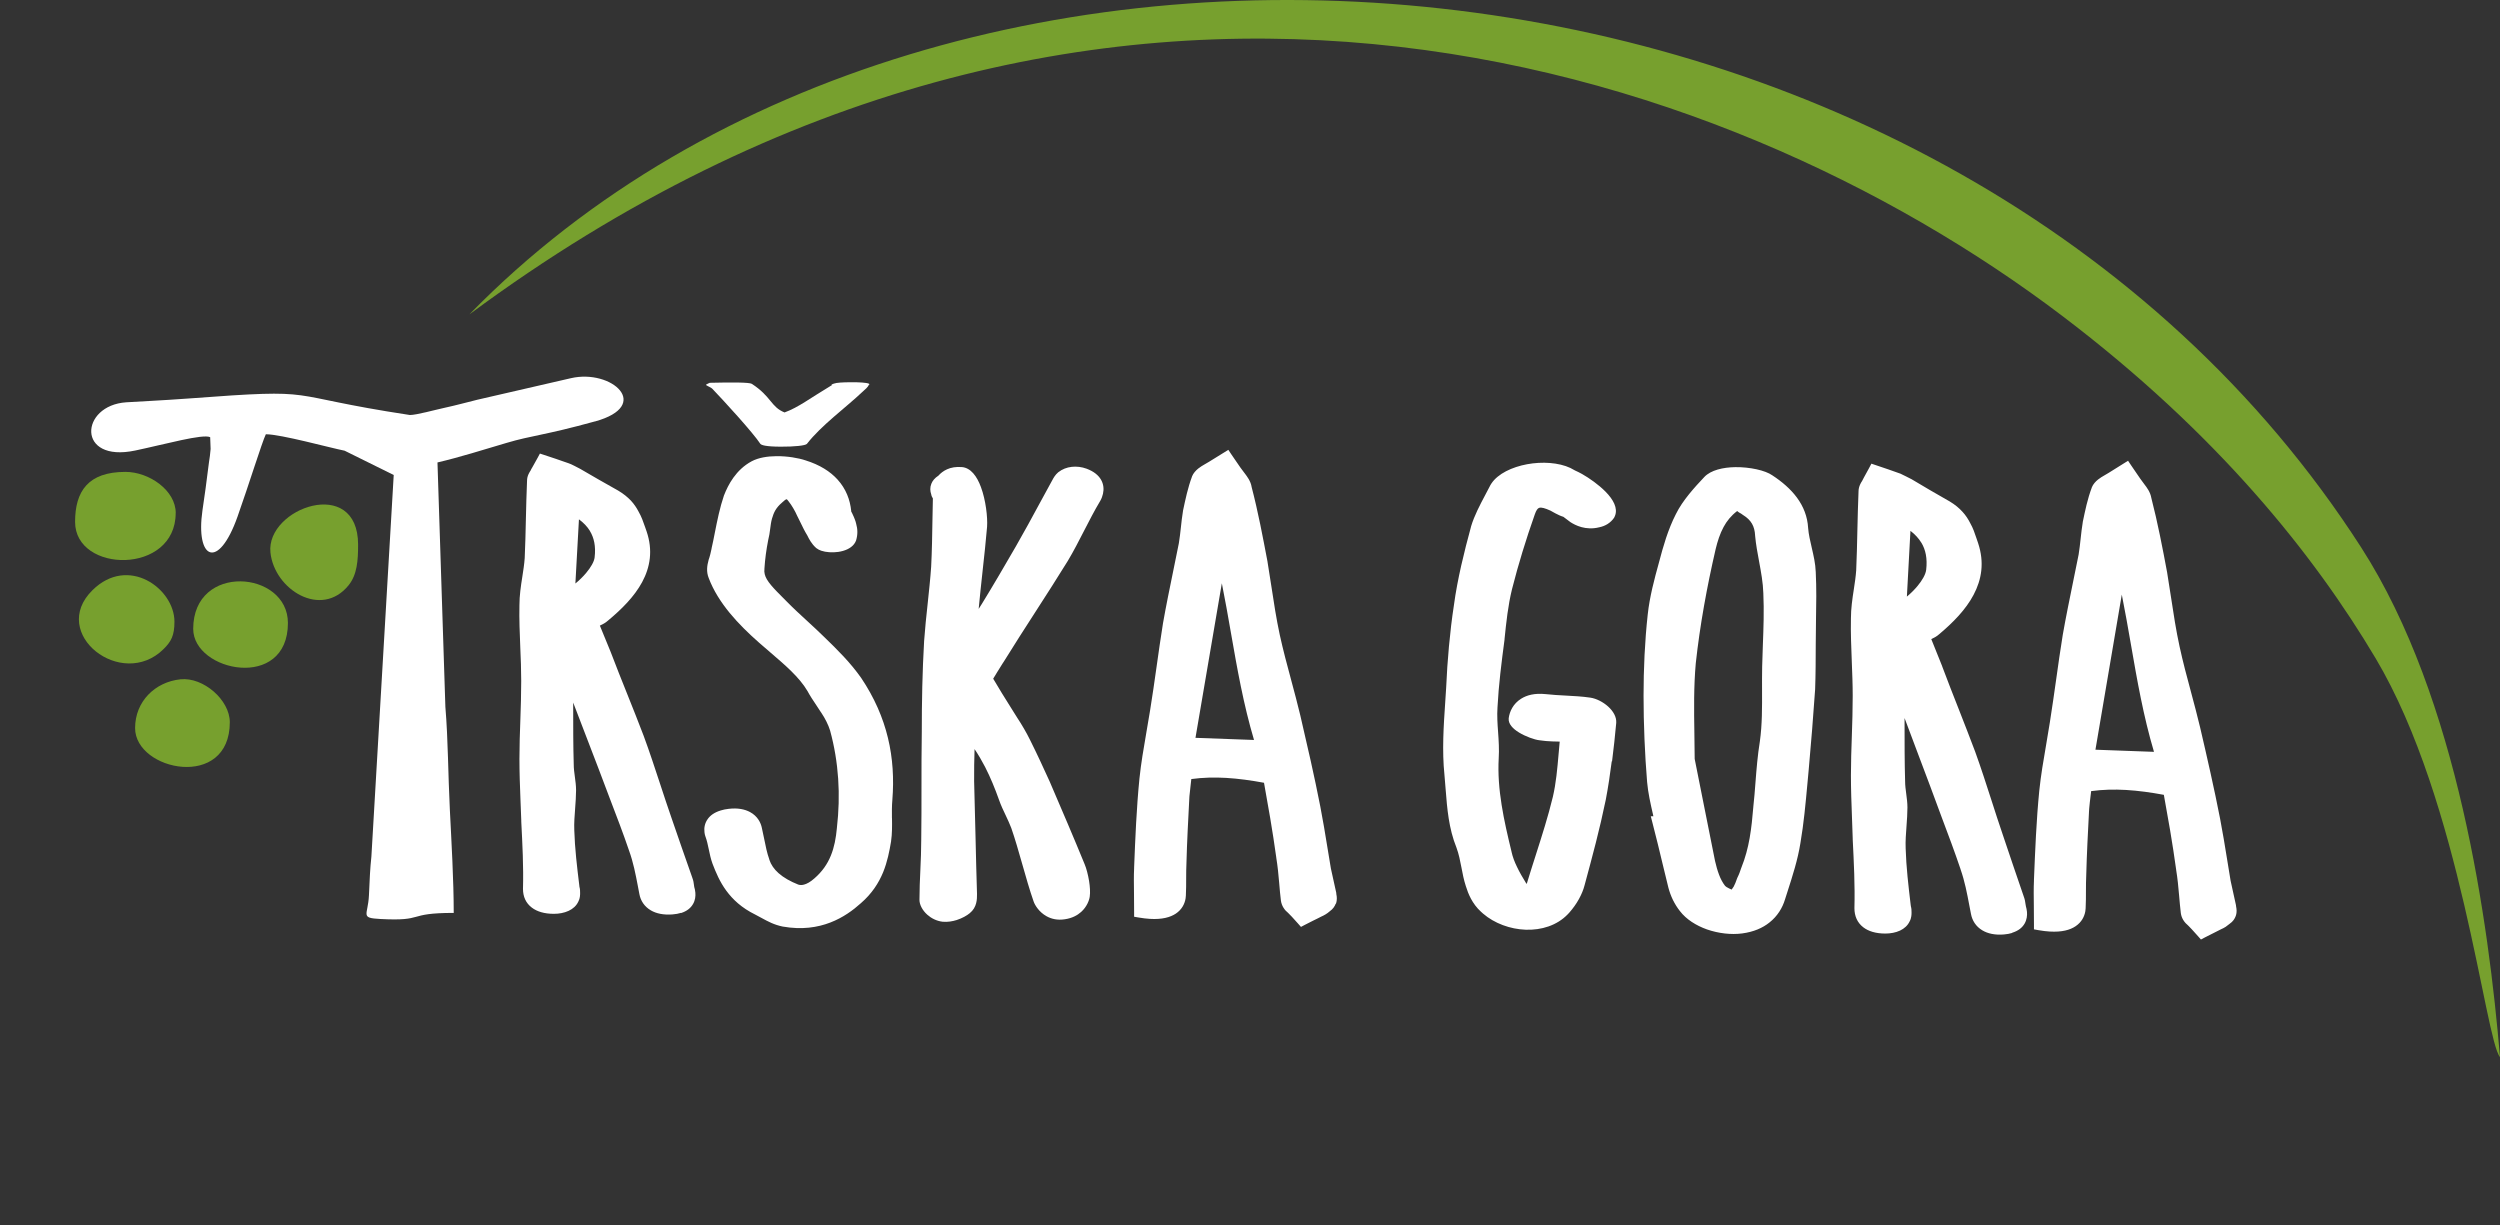
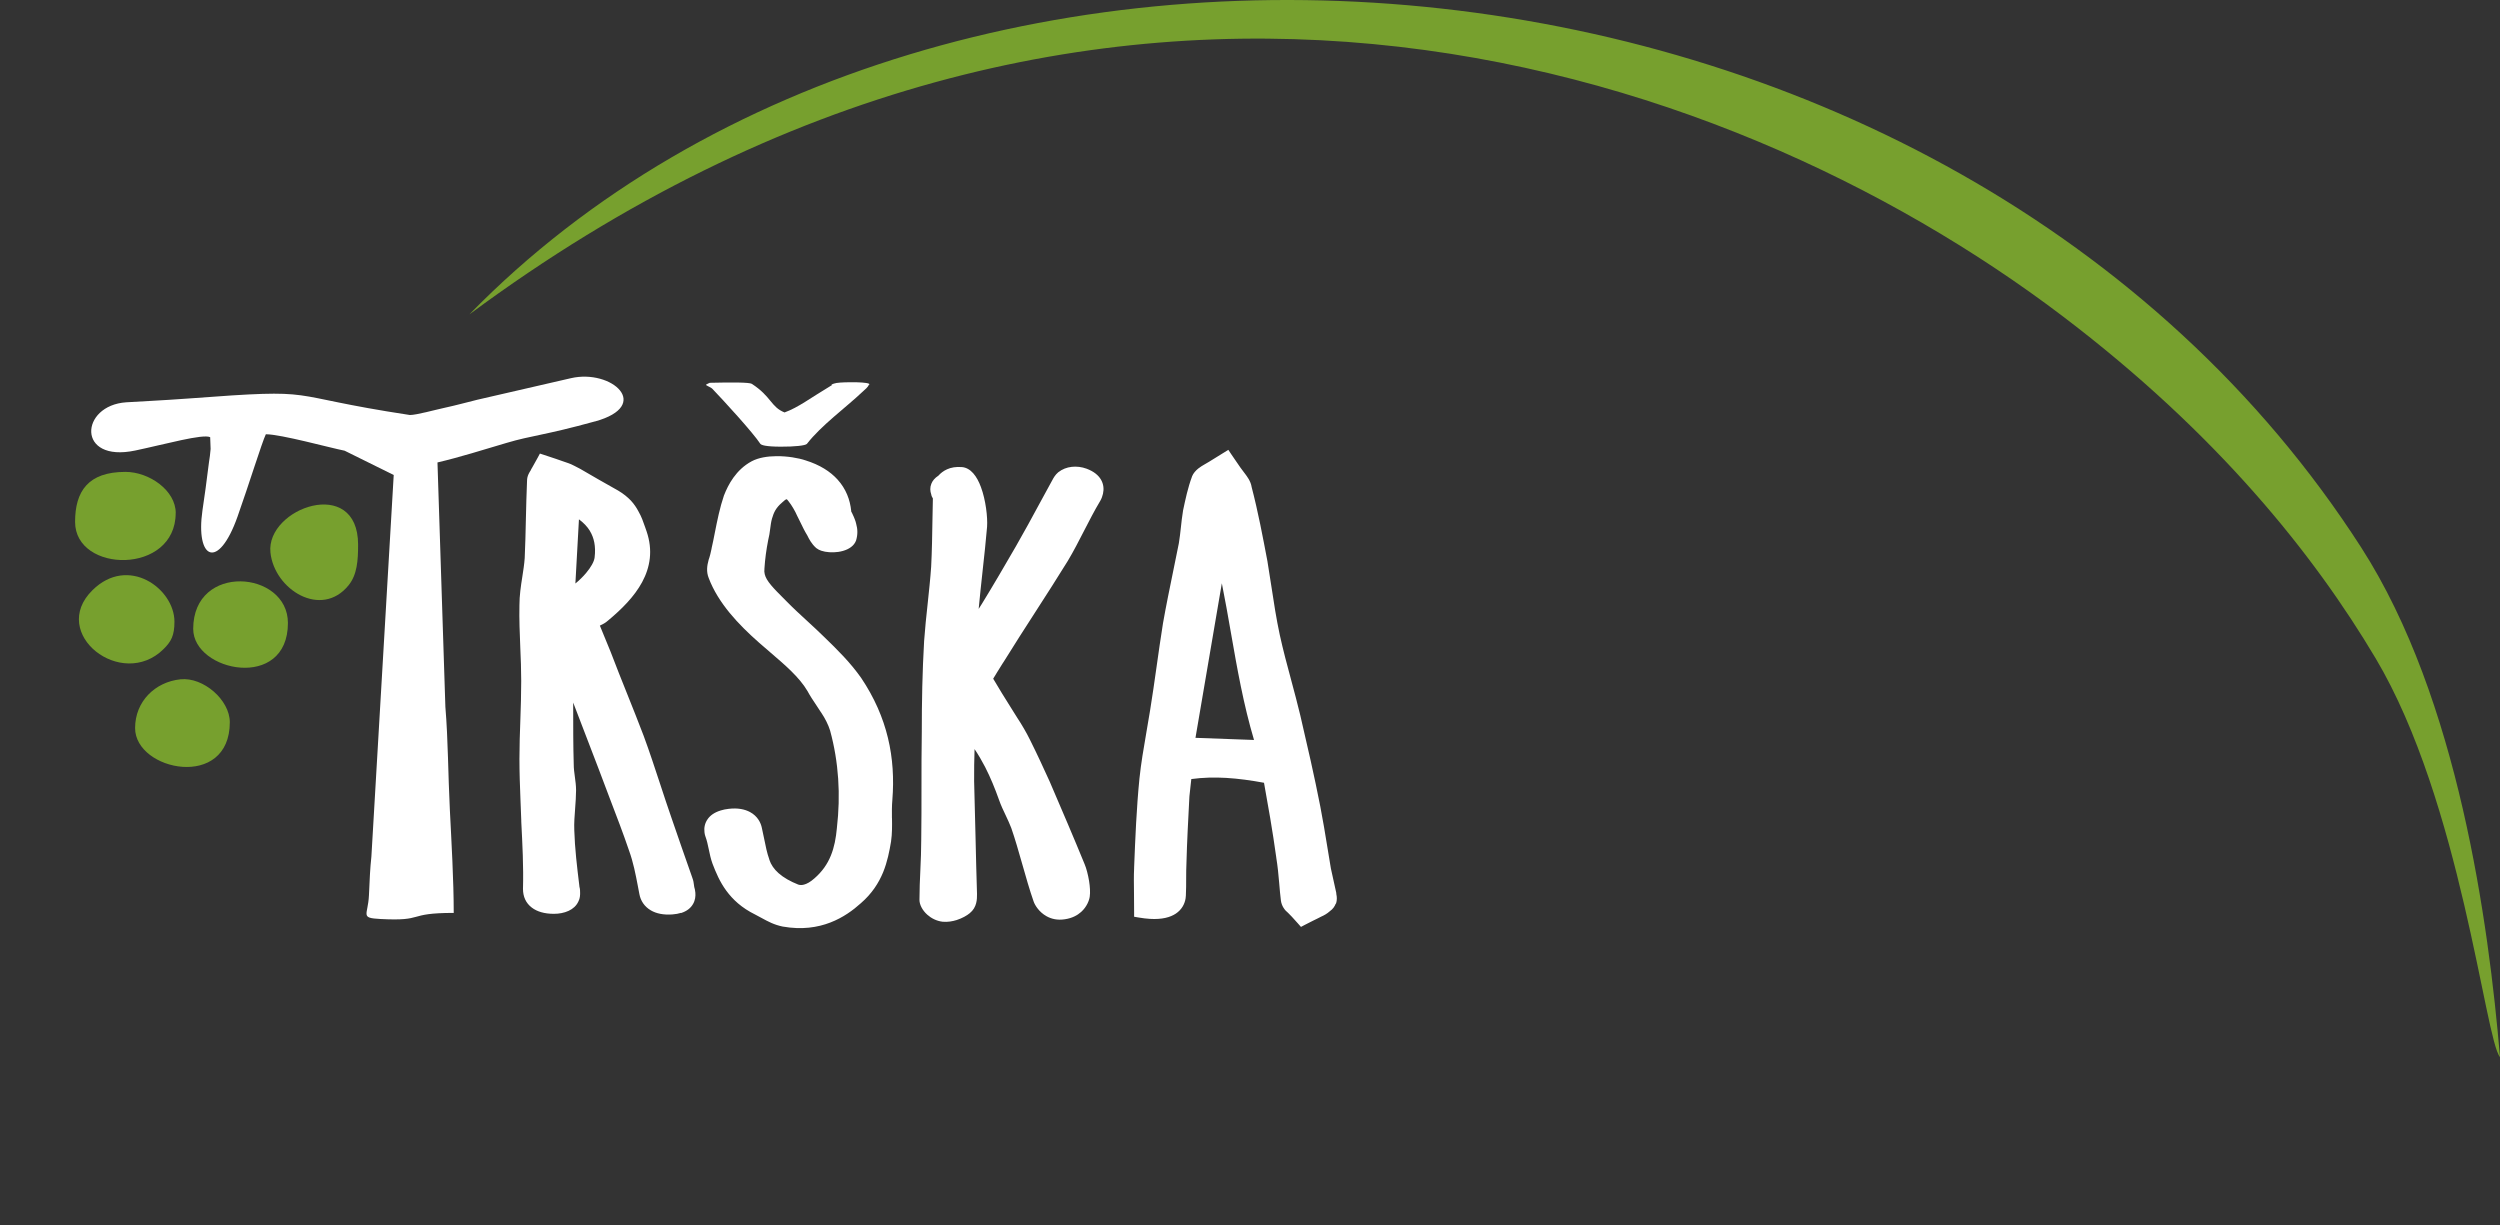
<svg xmlns="http://www.w3.org/2000/svg" width="204" height="100" viewBox="0 0 204 100" fill="none">
  <rect x="0" y="0" width="204" height="100" fill="#333333" stroke="none" />
  <g id="Layer_1">
    <path id="Vector" d="M55.575 74.488C55.375 74.553 55.14 74.597 54.87 74.617C54.135 74.672 53.545 74.543 53.105 74.284C52.584 73.976 52.274 73.504 52.174 72.958L52.049 72.302C51.864 71.333 51.674 70.354 51.334 69.42C50.854 68.003 50.304 66.577 49.763 65.161C49.453 64.356 49.148 63.556 48.848 62.741C48.443 61.697 48.088 60.763 47.733 59.834L46.772 57.33V57.657C46.772 59.258 46.772 60.858 46.817 62.368V62.383C46.817 62.711 46.862 63.044 46.907 63.372C46.957 63.74 47.007 64.112 47.007 64.48C47.007 64.967 46.967 65.459 46.932 65.956C46.887 66.557 46.837 67.164 46.862 67.75C46.907 69.246 47.087 70.741 47.272 72.262L47.282 72.361C47.337 72.55 47.337 72.714 47.337 72.878C47.337 72.958 47.337 73.052 47.318 73.176C47.303 73.296 47.267 73.425 47.197 73.559C47.037 73.912 46.752 74.16 46.402 74.324C46.042 74.493 45.617 74.568 45.197 74.568C44.416 74.568 43.821 74.384 43.396 74.061C42.911 73.693 42.676 73.166 42.676 72.535V72.525C42.726 70.722 42.631 68.898 42.536 67.044V66.955C42.516 66.403 42.496 65.837 42.471 65.27C42.426 64.142 42.386 63.019 42.386 61.941C42.386 60.863 42.421 59.829 42.461 58.746C42.496 57.717 42.531 56.684 42.531 55.575C42.531 54.631 42.496 53.737 42.456 52.842C42.411 51.694 42.361 50.547 42.386 49.384C42.386 48.594 42.501 47.824 42.621 47.068C42.701 46.551 42.781 46.04 42.816 45.538C42.866 44.479 42.886 43.441 42.911 42.402C42.936 41.349 42.961 40.29 43.006 39.242C43.006 39.028 43.056 38.844 43.131 38.685C43.186 38.566 43.246 38.471 43.296 38.397C43.326 38.317 43.371 38.248 43.446 38.119C43.531 37.97 43.671 37.731 43.876 37.348L44.056 37.011L44.421 37.13C45.222 37.388 45.662 37.547 45.962 37.652C46.137 37.711 46.262 37.756 46.382 37.796C46.627 37.87 47.092 38.134 47.343 38.258C48.353 38.854 49.393 39.441 50.434 40.027L50.459 40.042C50.884 40.295 51.214 40.569 51.484 40.852C51.744 41.135 51.944 41.433 52.104 41.741C52.344 42.154 52.489 42.571 52.634 42.993L52.764 43.366C53.29 44.916 53.055 46.288 52.394 47.51C51.759 48.683 50.734 49.707 49.623 50.631C49.403 50.835 49.153 50.954 48.983 51.034L48.948 51.048C49.098 51.431 49.253 51.794 49.403 52.157C49.548 52.499 49.688 52.842 49.833 53.205C50.279 54.378 50.724 55.496 51.174 56.614C51.634 57.767 52.099 58.925 52.519 60.033C53.005 61.345 53.435 62.666 53.87 63.983C54.18 64.922 54.485 65.862 54.775 66.686C55.365 68.411 55.916 69.981 56.466 71.546L56.501 71.651C56.581 71.855 56.606 72.038 56.626 72.207L56.651 72.381C56.691 72.505 56.726 72.665 56.741 72.843C56.766 73.127 56.731 73.46 56.551 73.768C56.376 74.076 56.071 74.349 55.56 74.508M48.143 43.331C47.918 42.964 47.613 42.651 47.242 42.377L46.952 47.615C47.267 47.356 47.568 47.063 47.823 46.76C48.213 46.298 48.488 45.826 48.523 45.473V45.463C48.628 44.574 48.473 43.883 48.138 43.331H48.143ZM72.787 66.756C72.797 67.392 72.802 68.028 72.712 68.644V68.654C72.577 69.459 72.412 70.319 72.062 71.179C71.701 72.053 71.151 72.918 70.251 73.698C69.616 74.269 68.8 74.876 67.755 75.278C66.7 75.686 65.424 75.879 63.894 75.611H63.884C63.158 75.462 62.673 75.194 62.153 74.911C61.978 74.816 61.798 74.717 61.623 74.627C60.522 74.086 59.792 73.4 59.257 72.669C58.732 71.949 58.416 71.194 58.141 70.478C57.996 70.076 57.916 69.693 57.836 69.305C57.761 68.948 57.686 68.59 57.566 68.262L57.556 68.242C57.521 68.133 57.496 68.023 57.486 67.919C57.441 67.556 57.506 67.188 57.731 66.861C57.941 66.547 58.291 66.289 58.822 66.13C59.017 66.07 59.227 66.026 59.462 66.001C60.222 65.911 60.787 66.041 61.203 66.264C61.823 66.597 62.088 67.149 62.168 67.561C62.243 67.884 62.303 68.172 62.358 68.456C62.473 69.027 62.583 69.599 62.778 70.135V70.155C62.913 70.562 63.168 70.93 63.533 71.253C63.944 71.616 64.489 71.924 65.139 72.183C65.269 72.222 65.424 72.237 65.609 72.183C65.839 72.123 66.119 71.974 66.45 71.681C67.1 71.119 67.52 70.498 67.795 69.822C68.08 69.131 68.215 68.376 68.29 67.571V67.561C68.445 66.215 68.485 64.873 68.395 63.546C68.305 62.219 68.09 60.907 67.735 59.61C67.66 59.377 67.565 59.133 67.44 58.885C67.32 58.641 67.175 58.393 67.005 58.139L66.995 58.13C66.88 57.951 66.75 57.757 66.62 57.558C66.359 57.17 66.099 56.778 65.884 56.38C65.224 55.257 64.039 54.249 62.898 53.27C62.563 52.981 62.228 52.698 61.938 52.44C61.087 51.69 60.257 50.885 59.542 50.015C58.822 49.135 58.217 48.191 57.831 47.168C57.726 46.909 57.691 46.646 57.701 46.397C57.711 46.159 57.756 45.935 57.816 45.721V45.707C57.871 45.553 57.921 45.389 57.961 45.225C58.006 45.061 58.041 44.907 58.066 44.763V44.738C58.151 44.375 58.242 43.933 58.327 43.485C58.532 42.457 58.737 41.423 59.077 40.424L59.087 40.404C59.252 39.982 59.492 39.465 59.847 38.973C60.212 38.467 60.692 37.984 61.343 37.637C61.898 37.343 62.623 37.229 63.353 37.224C64.249 37.214 65.164 37.373 65.734 37.567C66.9 37.93 67.75 38.476 68.345 39.132C69.03 39.888 69.371 40.782 69.461 41.716V41.766C69.461 41.766 69.471 41.751 69.476 41.766C69.496 41.811 69.521 41.87 69.561 41.935L69.576 41.97C69.636 42.099 69.701 42.238 69.751 42.377C69.796 42.492 69.836 42.611 69.861 42.73C69.926 42.954 69.961 43.187 69.961 43.411C69.961 43.635 69.926 43.868 69.861 44.082V44.092C69.821 44.201 69.761 44.305 69.691 44.4C69.416 44.758 68.92 44.961 68.4 45.036C67.92 45.105 67.395 45.066 67.02 44.941C66.87 44.892 66.74 44.822 66.63 44.738L66.595 44.713C66.404 44.539 66.264 44.365 66.149 44.186C66.044 44.027 65.959 43.863 65.874 43.689C65.659 43.341 65.494 42.998 65.329 42.656C65.254 42.502 65.179 42.343 65.084 42.159L65.069 42.134C64.964 41.895 64.849 41.667 64.719 41.453C64.604 41.259 64.479 41.07 64.339 40.896C64.259 40.787 64.209 40.737 64.189 40.737C64.119 40.742 63.999 40.837 63.813 41.011L63.788 41.036C63.573 41.215 63.408 41.413 63.278 41.622C63.153 41.836 63.063 42.069 62.993 42.323C62.918 42.591 62.883 42.869 62.848 43.148C62.808 43.461 62.763 43.774 62.683 44.077C62.608 44.469 62.543 44.852 62.493 45.225C62.443 45.607 62.403 45.995 62.378 46.387V46.412C62.338 46.72 62.418 47.004 62.578 47.277C62.763 47.59 63.053 47.918 63.393 48.271C63.523 48.4 63.663 48.539 63.794 48.678C63.919 48.807 64.049 48.942 64.179 49.066L64.189 49.076C64.734 49.632 65.324 50.174 65.909 50.711C66.37 51.133 66.825 51.555 67.275 51.998C67.805 52.509 68.335 53.031 68.84 53.573C69.351 54.12 69.831 54.696 70.271 55.317C71.351 56.927 72.057 58.557 72.457 60.217C72.857 61.871 72.952 63.556 72.817 65.265C72.772 65.757 72.777 66.264 72.782 66.766L72.787 66.756ZM80.18 46.591C80.07 47.62 79.954 48.653 79.859 49.687L80.124 49.27C81.08 47.714 81.99 46.149 82.895 44.584C83.576 43.401 84.196 42.258 84.816 41.11C85.111 40.563 85.412 40.012 85.767 39.366L85.857 39.202C85.977 38.978 86.097 38.76 86.347 38.541L86.362 38.531C86.672 38.288 87.047 38.139 87.452 38.094C87.847 38.049 88.267 38.099 88.673 38.248C88.813 38.303 88.948 38.362 89.068 38.427C89.558 38.695 89.843 39.043 89.968 39.421C90.098 39.803 90.058 40.201 89.918 40.578C89.883 40.678 89.833 40.777 89.778 40.877L89.768 40.892C89.298 41.677 88.883 42.492 88.463 43.306C88.042 44.126 87.622 44.951 87.132 45.771C86.287 47.143 85.391 48.534 84.491 49.93C83.616 51.287 82.74 52.649 81.86 54.07H81.855C81.715 54.293 81.58 54.507 81.365 54.855C81.255 55.029 81.15 55.208 81.045 55.382C81.495 56.157 81.99 56.947 82.48 57.727L83.006 58.567C83.201 58.865 83.386 59.158 83.556 59.456C83.731 59.755 83.891 60.053 84.041 60.356C84.341 60.957 84.616 61.529 84.876 62.085C85.066 62.492 85.376 63.163 85.672 63.814L85.692 63.864C86.652 66.095 87.607 68.321 88.508 70.523C88.648 70.851 88.783 71.373 88.868 71.884C88.943 72.351 88.973 72.823 88.923 73.161C88.883 73.465 88.688 73.996 88.222 74.414C87.912 74.692 87.482 74.925 86.902 75.01C86.292 75.109 85.787 74.985 85.391 74.761C84.801 74.433 84.451 73.877 84.341 73.554C84.016 72.625 83.711 71.551 83.406 70.478C83.116 69.459 82.826 68.441 82.52 67.566C82.395 67.233 82.23 66.885 82.065 66.532C81.87 66.125 81.675 65.713 81.52 65.27C81.19 64.341 80.825 63.447 80.385 62.587C80.129 62.09 79.844 61.603 79.524 61.126C79.489 61.981 79.489 62.87 79.489 63.76C79.534 65.27 79.569 66.796 79.604 68.321C79.639 69.857 79.674 71.392 79.724 72.943V72.953C79.724 73.186 79.724 73.43 79.654 73.698C79.579 73.991 79.429 74.275 79.129 74.518C78.904 74.707 78.514 74.93 78.064 75.075C77.719 75.184 77.323 75.249 76.928 75.214H76.918C76.418 75.154 75.983 74.925 75.663 74.637C75.268 74.284 75.028 73.817 75.028 73.435C75.028 72.64 75.063 71.8 75.103 70.96C75.138 70.165 75.173 69.365 75.173 68.525C75.193 67.174 75.193 65.653 75.193 64.137C75.193 62.731 75.193 61.325 75.218 59.749C75.218 58.557 75.228 57.32 75.258 56.028C75.288 54.775 75.338 53.533 75.408 52.306C75.478 51.302 75.588 50.278 75.698 49.255C75.803 48.256 75.913 47.262 75.983 46.238C76.048 44.956 76.068 43.709 76.088 42.457C76.098 41.861 76.108 41.259 76.123 40.673C76.063 40.573 76.008 40.474 75.988 40.34C75.893 40.072 75.878 39.768 75.998 39.475C76.093 39.232 76.273 39.008 76.573 38.814C76.748 38.616 76.983 38.427 77.284 38.293C77.604 38.148 78.004 38.074 78.494 38.114C79.209 38.173 79.719 38.859 80.044 39.744C80.44 40.807 80.6 42.218 80.545 42.993C80.445 44.161 80.315 45.379 80.18 46.586V46.591ZM108.995 73.738C108.92 73.942 108.78 74.17 108.51 74.359C108.405 74.453 108.29 74.538 108.175 74.607C108.055 74.682 107.925 74.747 107.81 74.796C107.725 74.841 107.65 74.881 107.54 74.935C107.335 75.035 107.004 75.194 106.479 75.467L106.159 75.636L105.919 75.363C105.469 74.851 105.279 74.662 105.174 74.558L105.099 74.483C104.984 74.394 104.839 74.25 104.724 74.056C104.629 73.902 104.554 73.713 104.523 73.494C104.468 73.057 104.423 72.56 104.383 72.063C104.323 71.368 104.258 70.677 104.143 69.981V69.966C103.998 68.918 103.833 67.849 103.653 66.781C103.478 65.752 103.308 64.803 103.143 63.874C102.093 63.68 101.067 63.536 100.052 63.476C99.102 63.422 98.161 63.442 97.211 63.571L97.156 64.063C97.121 64.366 97.081 64.679 97.056 64.987L97.046 65.171C96.956 66.925 96.861 68.649 96.816 70.374V70.384C96.796 70.791 96.791 71.243 96.791 71.701C96.791 72.158 96.791 72.59 96.766 73.092C96.761 73.176 96.751 73.256 96.741 73.33C96.666 73.763 96.441 74.22 95.945 74.553C95.495 74.851 94.825 75.04 93.835 74.98C93.555 74.965 93.249 74.925 92.924 74.871L92.544 74.806V74.424C92.544 73.703 92.539 73.291 92.534 72.913C92.524 72.123 92.514 71.482 92.544 70.846V70.796C92.639 68.386 92.739 65.941 92.979 63.526C93.109 62.279 93.319 61.071 93.529 59.854C93.635 59.253 93.74 58.646 93.845 57.98C94.035 56.818 94.205 55.615 94.375 54.418C94.54 53.25 94.705 52.082 94.9 50.86C95.15 49.438 95.455 47.963 95.755 46.492C95.89 45.831 96.03 45.165 96.195 44.325C96.266 43.903 96.311 43.471 96.361 43.033C96.406 42.601 96.456 42.159 96.531 41.706V41.687C96.731 40.742 96.926 39.803 97.271 38.879V38.869C97.381 38.606 97.576 38.397 97.776 38.233C97.956 38.089 98.131 37.989 98.241 37.925C98.336 37.87 98.446 37.811 98.666 37.676L100.232 36.707L100.477 37.075C101.182 38.124 101.372 38.372 101.562 38.616L101.582 38.64C101.682 38.775 101.792 38.919 101.893 39.093C102.003 39.286 102.098 39.5 102.133 39.739C102.398 40.757 102.623 41.766 102.833 42.775C103.043 43.808 103.238 44.817 103.428 45.826V45.836C103.548 46.551 103.648 47.192 103.743 47.838C103.943 49.165 104.148 50.492 104.428 51.799C104.699 53.036 105.029 54.273 105.364 55.511C105.619 56.465 105.879 57.424 106.104 58.373C106.384 59.566 106.664 60.783 106.954 62.085C107.234 63.347 107.5 64.594 107.735 65.802C107.95 66.91 108.135 68.028 108.315 69.141C108.405 69.688 108.49 70.23 108.6 70.866L109.04 72.863V72.903C109.04 72.903 109.045 72.958 109.05 72.992C109.07 73.087 109.085 73.181 109.085 73.296C109.085 73.375 109.085 73.544 109.01 73.753L108.995 73.738ZM100.442 51.625C100.207 50.278 99.972 48.937 99.702 47.595L97.551 60.207L102.328 60.381C101.467 57.484 100.952 54.552 100.442 51.625ZM67.97 31.336C67.84 31.366 67.84 31.395 67.885 31.425C66.054 32.523 65.169 33.234 64.019 33.656C62.893 33.204 62.953 32.364 61.348 31.321C61.153 31.197 59.752 31.192 57.921 31.236C57.751 31.311 57.706 31.326 57.706 31.341C57.661 31.361 57.576 31.39 57.621 31.425C57.756 31.52 58.026 31.619 58.116 31.713C59.072 32.712 61.428 35.281 62.043 36.215C62.133 36.32 62.448 36.444 63.714 36.449C64.849 36.454 65.719 36.36 65.844 36.22C67.02 34.705 68.99 33.289 70.401 31.952C70.611 31.768 70.821 31.589 70.901 31.4C70.901 31.39 70.946 31.38 70.946 31.37C70.946 31.356 70.946 31.331 70.896 31.306C70.716 31.226 70.106 31.182 69.406 31.192C68.795 31.192 68.23 31.226 68.055 31.301C68.01 31.311 67.97 31.326 67.97 31.336Z" fill="white" />
    <path id="Vector_2" fill-rule="evenodd" clip-rule="evenodd" d="M14.335 41.865C14.335 46.919 6.127 46.79 6.127 42.586C6.127 40.091 7.188 38.506 10.234 38.506C12.175 38.506 14.34 40.017 14.34 41.865" fill="#77A02E" />
    <path id="Vector_3" fill-rule="evenodd" clip-rule="evenodd" d="M29.221 44.449C29.221 45.721 29.146 46.894 28.445 47.759C26.22 50.502 22.388 48.117 22.068 45.086C21.688 41.453 29.221 38.765 29.221 44.449Z" fill="#77A02E" />
    <path id="Vector_4" fill-rule="evenodd" clip-rule="evenodd" d="M23.494 50.835C23.494 56.405 15.766 54.82 15.766 51.317C15.766 45.9 23.494 46.551 23.494 50.835Z" fill="#77A02E" />
    <path id="Vector_5" fill-rule="evenodd" clip-rule="evenodd" d="M14.235 50.725C14.235 51.863 13.97 52.346 13.35 52.962C9.939 56.351 3.957 51.694 7.548 48.156C10.464 45.279 14.235 48.032 14.235 50.725Z" fill="#77A02E" />
    <path id="Vector_6" fill-rule="evenodd" clip-rule="evenodd" d="M18.752 58.93C18.752 64.5 11.024 62.915 11.024 59.412C11.024 57.235 12.655 55.645 14.73 55.431C16.591 55.237 18.752 57.116 18.752 58.935" fill="#77A02E" />
    <path id="Vector_7" fill-rule="evenodd" clip-rule="evenodd" d="M48.548 34.387C44.371 35.54 43.426 35.52 41.335 36.141C39.46 36.697 37.484 37.319 35.698 37.736L36.343 57.682C36.569 60.391 36.563 63.213 36.709 66.085C36.839 68.699 37.024 71.82 37.024 74.493C33.087 74.493 34.748 75.184 31.037 74.99C29.351 74.901 30.031 74.697 30.106 73.062C30.166 71.74 30.196 70.915 30.306 69.887L32.127 38.76L28.12 36.777C26.915 36.538 22.924 35.435 21.693 35.435C21.378 36.086 20.297 39.585 19.382 42.159C17.812 46.586 15.941 45.647 16.521 41.642C16.606 41.045 16.696 40.439 16.776 39.858C16.866 39.227 16.961 38.357 17.051 37.731C17.106 37.343 17.156 37.08 17.186 36.633L17.151 35.674C16.551 35.386 13.49 36.245 11.039 36.762C6.222 37.781 6.517 33.075 10.309 32.827C11.449 32.752 13.075 32.687 15.376 32.518C26.595 31.674 22.603 32.22 33.447 33.865C33.988 33.865 35.483 33.448 36.243 33.284C37.269 33.06 37.969 32.861 38.954 32.618L46.592 30.859C49.908 30.093 53.265 33.09 48.548 34.392" fill="white" />
    <path id="Vector_8" d="M204 86.26C202.785 84.839 200.819 65.429 193.856 53.727C188.844 45.294 180.972 35.401 168.277 25.775C140.452 4.686 89.453 -12.244 38.299 25.656C77.374 -14.381 159.349 -7.2 192.686 44.693C200.604 57.022 203.075 75.348 204 86.26Z" fill="#77A02E" />
-     <path id="Vector_9" d="M148.155 54.403C148.15 55.014 148.135 55.63 148.115 56.231V56.241C148.039 57.359 147.954 58.458 147.869 59.536C147.774 60.684 147.679 61.762 147.589 62.825L147.484 63.959C147.334 65.583 147.189 67.193 146.914 68.793C146.699 70.155 146.274 71.467 145.854 72.774L145.659 73.385C145.454 74.071 145.048 74.757 144.378 75.283C143.828 75.721 143.103 76.043 142.162 76.168C141.267 76.287 140.227 76.168 139.286 75.84C138.406 75.527 137.606 75.025 137.085 74.349C136.86 74.066 136.675 73.763 136.52 73.455C136.35 73.107 136.225 72.759 136.14 72.431C135.975 71.775 135.82 71.144 135.66 70.458C135.425 69.469 135.16 68.371 134.85 67.178L134.705 66.607H134.915L134.88 66.443C134.68 65.569 134.484 64.704 134.404 63.814C134.309 62.666 134.239 61.494 134.189 60.301C134.139 59.099 134.114 57.916 134.114 56.773C134.114 55.695 134.139 54.592 134.194 53.464C134.249 52.355 134.334 51.247 134.454 50.149C134.53 49.434 134.665 48.713 134.83 47.987C134.99 47.287 135.185 46.571 135.38 45.866C135.55 45.22 135.73 44.559 135.95 43.898C136.175 43.232 136.43 42.576 136.75 41.955C137.025 41.393 137.406 40.847 137.826 40.325C138.241 39.813 138.676 39.341 139.081 38.914C139.611 38.362 140.592 38.134 141.602 38.119C142.783 38.104 144.048 38.382 144.618 38.785C145.424 39.311 146.114 39.908 146.629 40.603C147.159 41.324 147.489 42.139 147.544 43.088C147.584 43.605 147.709 44.136 147.834 44.673C147.984 45.324 148.14 45.98 148.165 46.676C148.23 47.992 148.21 49.314 148.185 50.636C148.175 51.232 148.165 51.834 148.165 52.594C148.165 53.091 148.165 53.593 148.155 54.388V54.403ZM143.543 45.821C143.413 45.125 143.283 44.429 143.218 43.719V43.699C143.198 43.321 143.118 43.003 142.963 42.735C142.808 42.467 142.572 42.233 142.232 42.024L142.197 42C142.122 41.945 142.042 41.885 141.932 41.831L141.902 41.816L141.752 41.701C141.257 42.079 140.907 42.516 140.647 42.998C140.347 43.55 140.152 44.166 139.997 44.807C139.641 46.348 139.321 47.893 139.046 49.453C138.771 51.009 138.546 52.564 138.376 54.114C138.206 56.013 138.231 57.926 138.261 59.824C138.271 60.584 138.281 61.345 138.286 61.926C138.586 63.402 138.821 64.585 139.051 65.767C139.356 67.318 139.661 68.858 139.947 70.254C140.037 70.647 140.142 71.03 140.277 71.382C140.402 71.715 140.562 72.023 140.767 72.287C140.807 72.337 140.932 72.421 141.112 72.505C141.172 72.535 141.237 72.56 141.307 72.59L141.332 72.545C141.377 72.476 141.417 72.411 141.467 72.351C141.522 72.252 141.567 72.153 141.607 72.053C141.657 71.929 141.702 71.805 141.747 71.676L141.772 71.616C141.842 71.482 141.892 71.353 141.942 71.233C141.997 71.089 142.042 70.955 142.087 70.821L142.097 70.796C142.417 70.006 142.627 69.201 142.773 68.376C142.918 67.541 143.003 66.686 143.073 65.822V65.812C143.143 65.176 143.198 64.51 143.248 63.834C143.333 62.731 143.423 61.623 143.603 60.51C143.798 59.123 143.788 57.717 143.783 56.306C143.783 55.665 143.778 55.024 143.793 54.383C143.808 53.797 143.828 53.23 143.848 52.669C143.903 51.247 143.953 49.826 143.888 48.415V48.405C143.863 47.555 143.703 46.685 143.543 45.821ZM164.195 76.128C164 76.188 163.775 76.232 163.52 76.252C162.78 76.312 162.195 76.178 161.755 75.914C161.234 75.601 160.929 75.119 160.829 74.563L160.699 73.892C160.514 72.908 160.324 71.909 159.984 70.945V70.935C159.499 69.494 158.953 68.043 158.408 66.597C158.098 65.777 157.793 64.957 157.493 64.127C157.153 63.228 156.753 62.169 156.363 61.126C156.052 60.296 155.742 59.466 155.412 58.592V58.93C155.412 60.565 155.412 62.194 155.457 63.74V63.75C155.457 64.088 155.502 64.426 155.547 64.763C155.597 65.141 155.647 65.519 155.647 65.891C155.647 66.388 155.607 66.89 155.572 67.397C155.527 68.008 155.477 68.629 155.502 69.231C155.547 70.761 155.727 72.287 155.912 73.842L155.927 73.951C155.982 74.145 155.982 74.304 155.982 74.468C155.982 74.553 155.982 74.642 155.962 74.766C155.942 74.901 155.907 75.04 155.827 75.184C155.667 75.527 155.387 75.77 155.047 75.934C154.687 76.103 154.257 76.178 153.842 76.178C153.061 76.178 152.456 75.989 152.036 75.661C151.556 75.288 151.321 74.751 151.321 74.111V74.101C151.371 72.247 151.276 70.379 151.181 68.475V68.406C151.161 67.849 151.141 67.273 151.121 66.697C151.076 65.544 151.036 64.391 151.036 63.283C151.036 62.234 151.071 61.126 151.111 60.018C151.146 58.964 151.181 57.911 151.181 56.783C151.181 55.819 151.141 54.905 151.106 53.99C151.061 52.818 151.011 51.645 151.036 50.462C151.036 49.657 151.151 48.872 151.271 48.097C151.351 47.57 151.431 47.043 151.466 46.536C151.516 45.453 151.536 44.39 151.561 43.326C151.586 42.248 151.611 41.17 151.656 40.101C151.656 39.888 151.711 39.704 151.781 39.545C151.831 39.431 151.891 39.331 151.946 39.252C151.981 39.167 152.021 39.098 152.096 38.963C152.181 38.814 152.316 38.576 152.526 38.178L152.706 37.835L153.076 37.96C153.897 38.233 154.332 38.387 154.622 38.491C154.797 38.551 154.922 38.596 155.032 38.636L155.062 38.645C155.367 38.799 155.697 38.949 155.992 39.108C156.943 39.684 158.013 40.3 159.084 40.911L159.109 40.926C159.529 41.18 159.864 41.458 160.134 41.756C160.409 42.054 160.609 42.367 160.769 42.685C161.004 43.098 161.144 43.515 161.284 43.938L161.414 44.32C161.94 45.9 161.704 47.292 161.044 48.539C160.409 49.742 159.374 50.795 158.258 51.734C158.043 51.933 157.798 52.052 157.633 52.132L157.593 52.152C157.738 52.514 157.893 52.902 158.048 53.285C158.193 53.637 158.333 53.985 158.483 54.368V54.378C158.933 55.585 159.384 56.723 159.829 57.856C160.294 59.044 160.759 60.232 161.174 61.34C161.659 62.676 162.09 64.028 162.525 65.37C162.815 66.269 163.1 67.164 163.435 68.138L164.295 70.687L165.151 73.191C165.231 73.4 165.256 73.589 165.281 73.768C165.291 73.832 165.301 73.897 165.316 73.966C165.351 74.091 165.386 74.245 165.401 74.409C165.426 74.702 165.391 75.04 165.211 75.358C165.031 75.676 164.716 75.954 164.19 76.113L164.195 76.128ZM156.788 44.295C156.563 43.923 156.258 43.6 155.892 43.316L155.602 48.683C155.917 48.42 156.217 48.122 156.473 47.814C156.868 47.337 157.138 46.859 157.178 46.487C157.283 45.568 157.128 44.857 156.788 44.29V44.295ZM182.432 74.757C182.357 74.96 182.217 75.194 181.937 75.383C181.827 75.477 181.717 75.561 181.612 75.631C181.487 75.711 181.357 75.775 181.242 75.825L180.977 75.959C180.802 76.043 180.521 76.183 179.916 76.496L179.596 76.665L179.356 76.391C178.906 75.879 178.716 75.691 178.611 75.581L178.536 75.507C178.421 75.417 178.276 75.268 178.156 75.075C178.061 74.921 177.985 74.727 177.955 74.508C177.905 74.071 177.855 73.569 177.815 73.072C177.755 72.376 177.69 71.681 177.575 70.985V70.97C177.43 69.916 177.265 68.848 177.085 67.775C176.91 66.746 176.74 65.792 176.57 64.858C175.52 64.664 174.494 64.52 173.479 64.46C172.528 64.406 171.588 64.426 170.638 64.555L170.578 65.052C170.543 65.355 170.503 65.668 170.478 65.976L170.463 66.219C170.373 67.959 170.283 69.673 170.238 71.382V71.397C170.218 71.81 170.213 72.262 170.213 72.719C170.213 73.176 170.213 73.614 170.188 74.115C170.183 74.2 170.173 74.279 170.163 74.359C170.088 74.791 169.862 75.249 169.367 75.581C168.922 75.885 168.247 76.073 167.262 76.014C166.981 75.999 166.676 75.959 166.351 75.904L165.971 75.835V75.452C165.971 74.747 165.966 74.314 165.961 73.937C165.951 73.147 165.941 72.501 165.971 71.859V71.78C166.071 69.37 166.166 66.93 166.406 64.515C166.536 63.258 166.746 62.045 166.956 60.823C167.061 60.212 167.167 59.6 167.267 58.95C167.452 57.782 167.622 56.584 167.792 55.382C167.957 54.204 168.122 53.031 168.322 51.799C168.572 50.373 168.877 48.892 169.177 47.416C169.312 46.755 169.447 46.099 169.617 45.245C169.687 44.822 169.732 44.385 169.782 43.947C169.827 43.51 169.878 43.073 169.953 42.616V42.596C170.053 42.119 170.153 41.642 170.263 41.19C170.378 40.718 170.518 40.245 170.693 39.778V39.768C170.803 39.505 170.998 39.291 171.198 39.132C171.378 38.988 171.558 38.884 171.663 38.824C171.768 38.765 171.873 38.705 172.083 38.576L173.649 37.597L173.899 37.97C174.254 38.496 174.479 38.824 174.639 39.053C174.799 39.276 174.889 39.396 174.979 39.515C175.084 39.654 175.204 39.808 175.309 39.992C175.42 40.186 175.51 40.4 175.55 40.638C175.815 41.662 176.04 42.675 176.25 43.689C176.465 44.723 176.655 45.736 176.845 46.75V46.76C176.965 47.476 177.065 48.122 177.16 48.768C177.36 50.099 177.565 51.431 177.85 52.743C178.121 53.995 178.451 55.233 178.786 56.47C179.041 57.429 179.301 58.393 179.526 59.342C179.826 60.629 180.121 61.906 180.376 63.064C180.656 64.331 180.922 65.578 181.157 66.791C181.372 67.899 181.552 69.017 181.732 70.125C181.822 70.677 181.912 71.228 182.017 71.869C182.162 72.535 182.307 73.206 182.457 73.872V73.912L182.472 74.001C182.487 74.091 182.507 74.19 182.507 74.304C182.507 74.384 182.507 74.553 182.432 74.761V74.757ZM173.879 52.564C173.644 51.218 173.409 49.866 173.139 48.519L170.988 61.176L175.765 61.35C174.899 58.438 174.389 55.501 173.879 52.564ZM131.518 62.125C131.383 63.183 131.228 64.227 131.033 65.25C130.788 66.443 130.513 67.606 130.223 68.754C129.928 69.912 129.618 71.069 129.308 72.212C129.208 72.61 129.042 72.997 128.842 73.36C128.627 73.753 128.357 74.125 128.062 74.463L127.927 74.607C127.047 75.522 125.776 75.909 124.496 75.865C123.235 75.82 121.95 75.353 121.015 74.548L120.839 74.389C120.484 74.066 120.229 73.703 120.029 73.335C119.839 72.978 119.709 72.625 119.609 72.297C119.444 71.79 119.349 71.293 119.254 70.791C119.149 70.245 119.044 69.698 118.849 69.171C118.214 67.591 118.088 65.996 117.963 64.396C117.933 63.978 117.898 63.566 117.868 63.238C117.663 61.255 117.798 59.248 117.933 57.255L118.008 56.092C118.058 54.984 118.128 53.866 118.234 52.748C118.339 51.61 118.469 50.492 118.639 49.389C118.784 48.3 118.994 47.227 119.234 46.154C119.479 45.071 119.754 44.012 120.039 42.964V42.954C120.314 42.049 120.759 41.215 121.195 40.39L121.555 39.704C121.6 39.614 121.645 39.53 121.705 39.445C122.235 38.655 123.375 38.109 124.621 37.88C125.836 37.657 127.182 37.736 128.147 38.188C128.282 38.253 128.407 38.322 128.522 38.392C128.697 38.467 128.892 38.566 129.098 38.68C129.703 39.023 130.453 39.555 131.003 40.111C131.643 40.757 132.039 41.473 131.778 42.104C131.758 42.154 131.738 42.198 131.718 42.233L131.703 42.258C131.568 42.457 131.388 42.626 131.178 42.76C130.983 42.884 130.753 42.974 130.513 43.023C129.948 43.167 129.453 43.123 129.047 43.013C128.647 42.904 128.342 42.73 128.147 42.606C127.952 42.467 127.762 42.318 127.572 42.173C127.327 42.099 127.127 41.995 126.982 41.92L126.902 41.88C126.827 41.841 126.752 41.796 126.677 41.756C126.622 41.721 126.562 41.691 126.517 41.667C126.076 41.468 125.781 41.383 125.601 41.438C125.466 41.478 125.351 41.652 125.236 41.985C124.876 43.008 124.541 44.017 124.236 45.021C123.931 46.015 123.646 47.028 123.38 48.077C123.055 49.399 122.91 50.78 122.77 52.152V52.191C122.525 54.04 122.29 55.883 122.195 57.727C122.15 58.398 122.195 59.074 122.245 59.745C122.295 60.445 122.34 61.151 122.295 61.876C122.225 63.144 122.33 64.411 122.53 65.668C122.73 66.94 123.03 68.217 123.34 69.494V69.504C123.43 69.912 123.585 70.329 123.791 70.746C123.991 71.169 124.246 71.611 124.526 72.063L124.581 72.128C124.796 71.407 125.056 70.597 125.316 69.782C125.821 68.202 126.326 66.627 126.712 65.027C126.977 63.899 127.077 62.726 127.182 61.524L127.272 60.515C127.077 60.515 126.882 60.51 126.672 60.5C126.311 60.485 125.966 60.46 125.621 60.406C125.211 60.361 124.481 60.097 123.946 59.769C123.44 59.461 123.07 59.064 123.11 58.627V58.612C123.18 58.05 123.48 57.419 124.121 57.017C124.591 56.718 125.241 56.549 126.106 56.639H126.111C126.667 56.703 127.207 56.728 127.742 56.758C128.422 56.793 129.093 56.828 129.768 56.927C130.258 56.997 130.818 57.285 131.228 57.657C131.638 58.03 131.919 58.507 131.884 58.979V58.989C131.789 60.028 131.678 61.076 131.543 62.125H131.518Z" fill="white" />
  </g>
</svg>